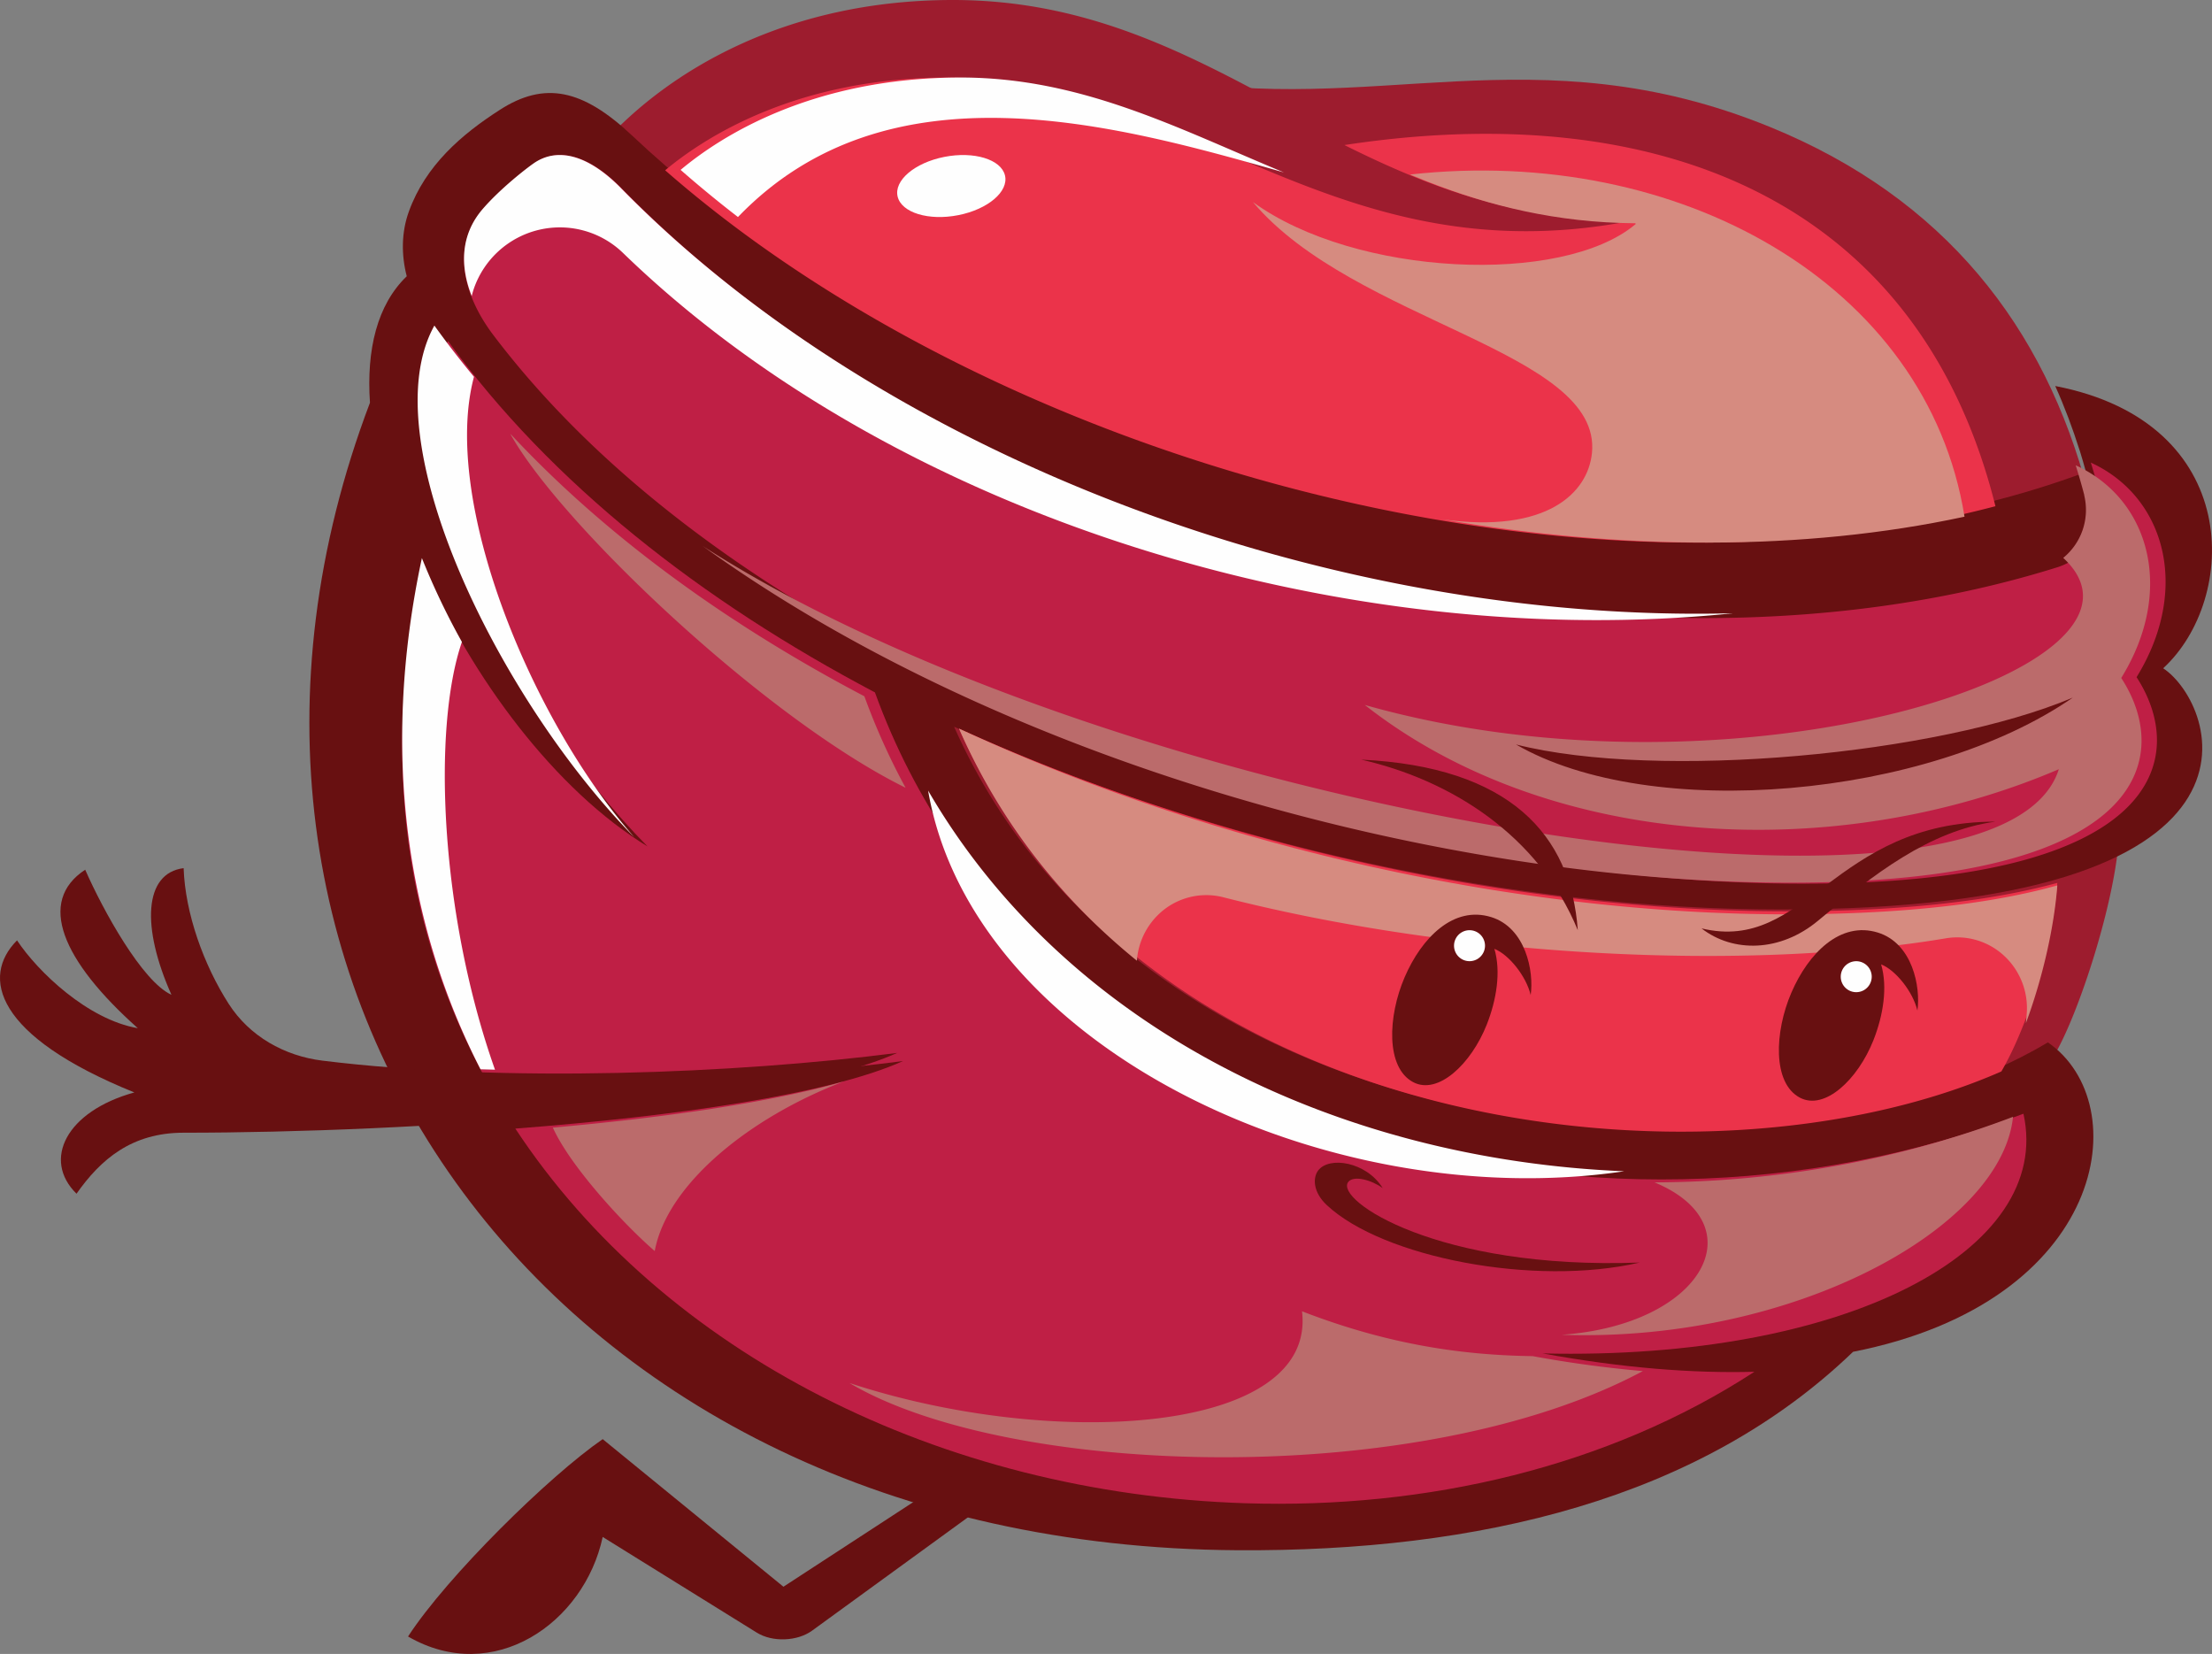
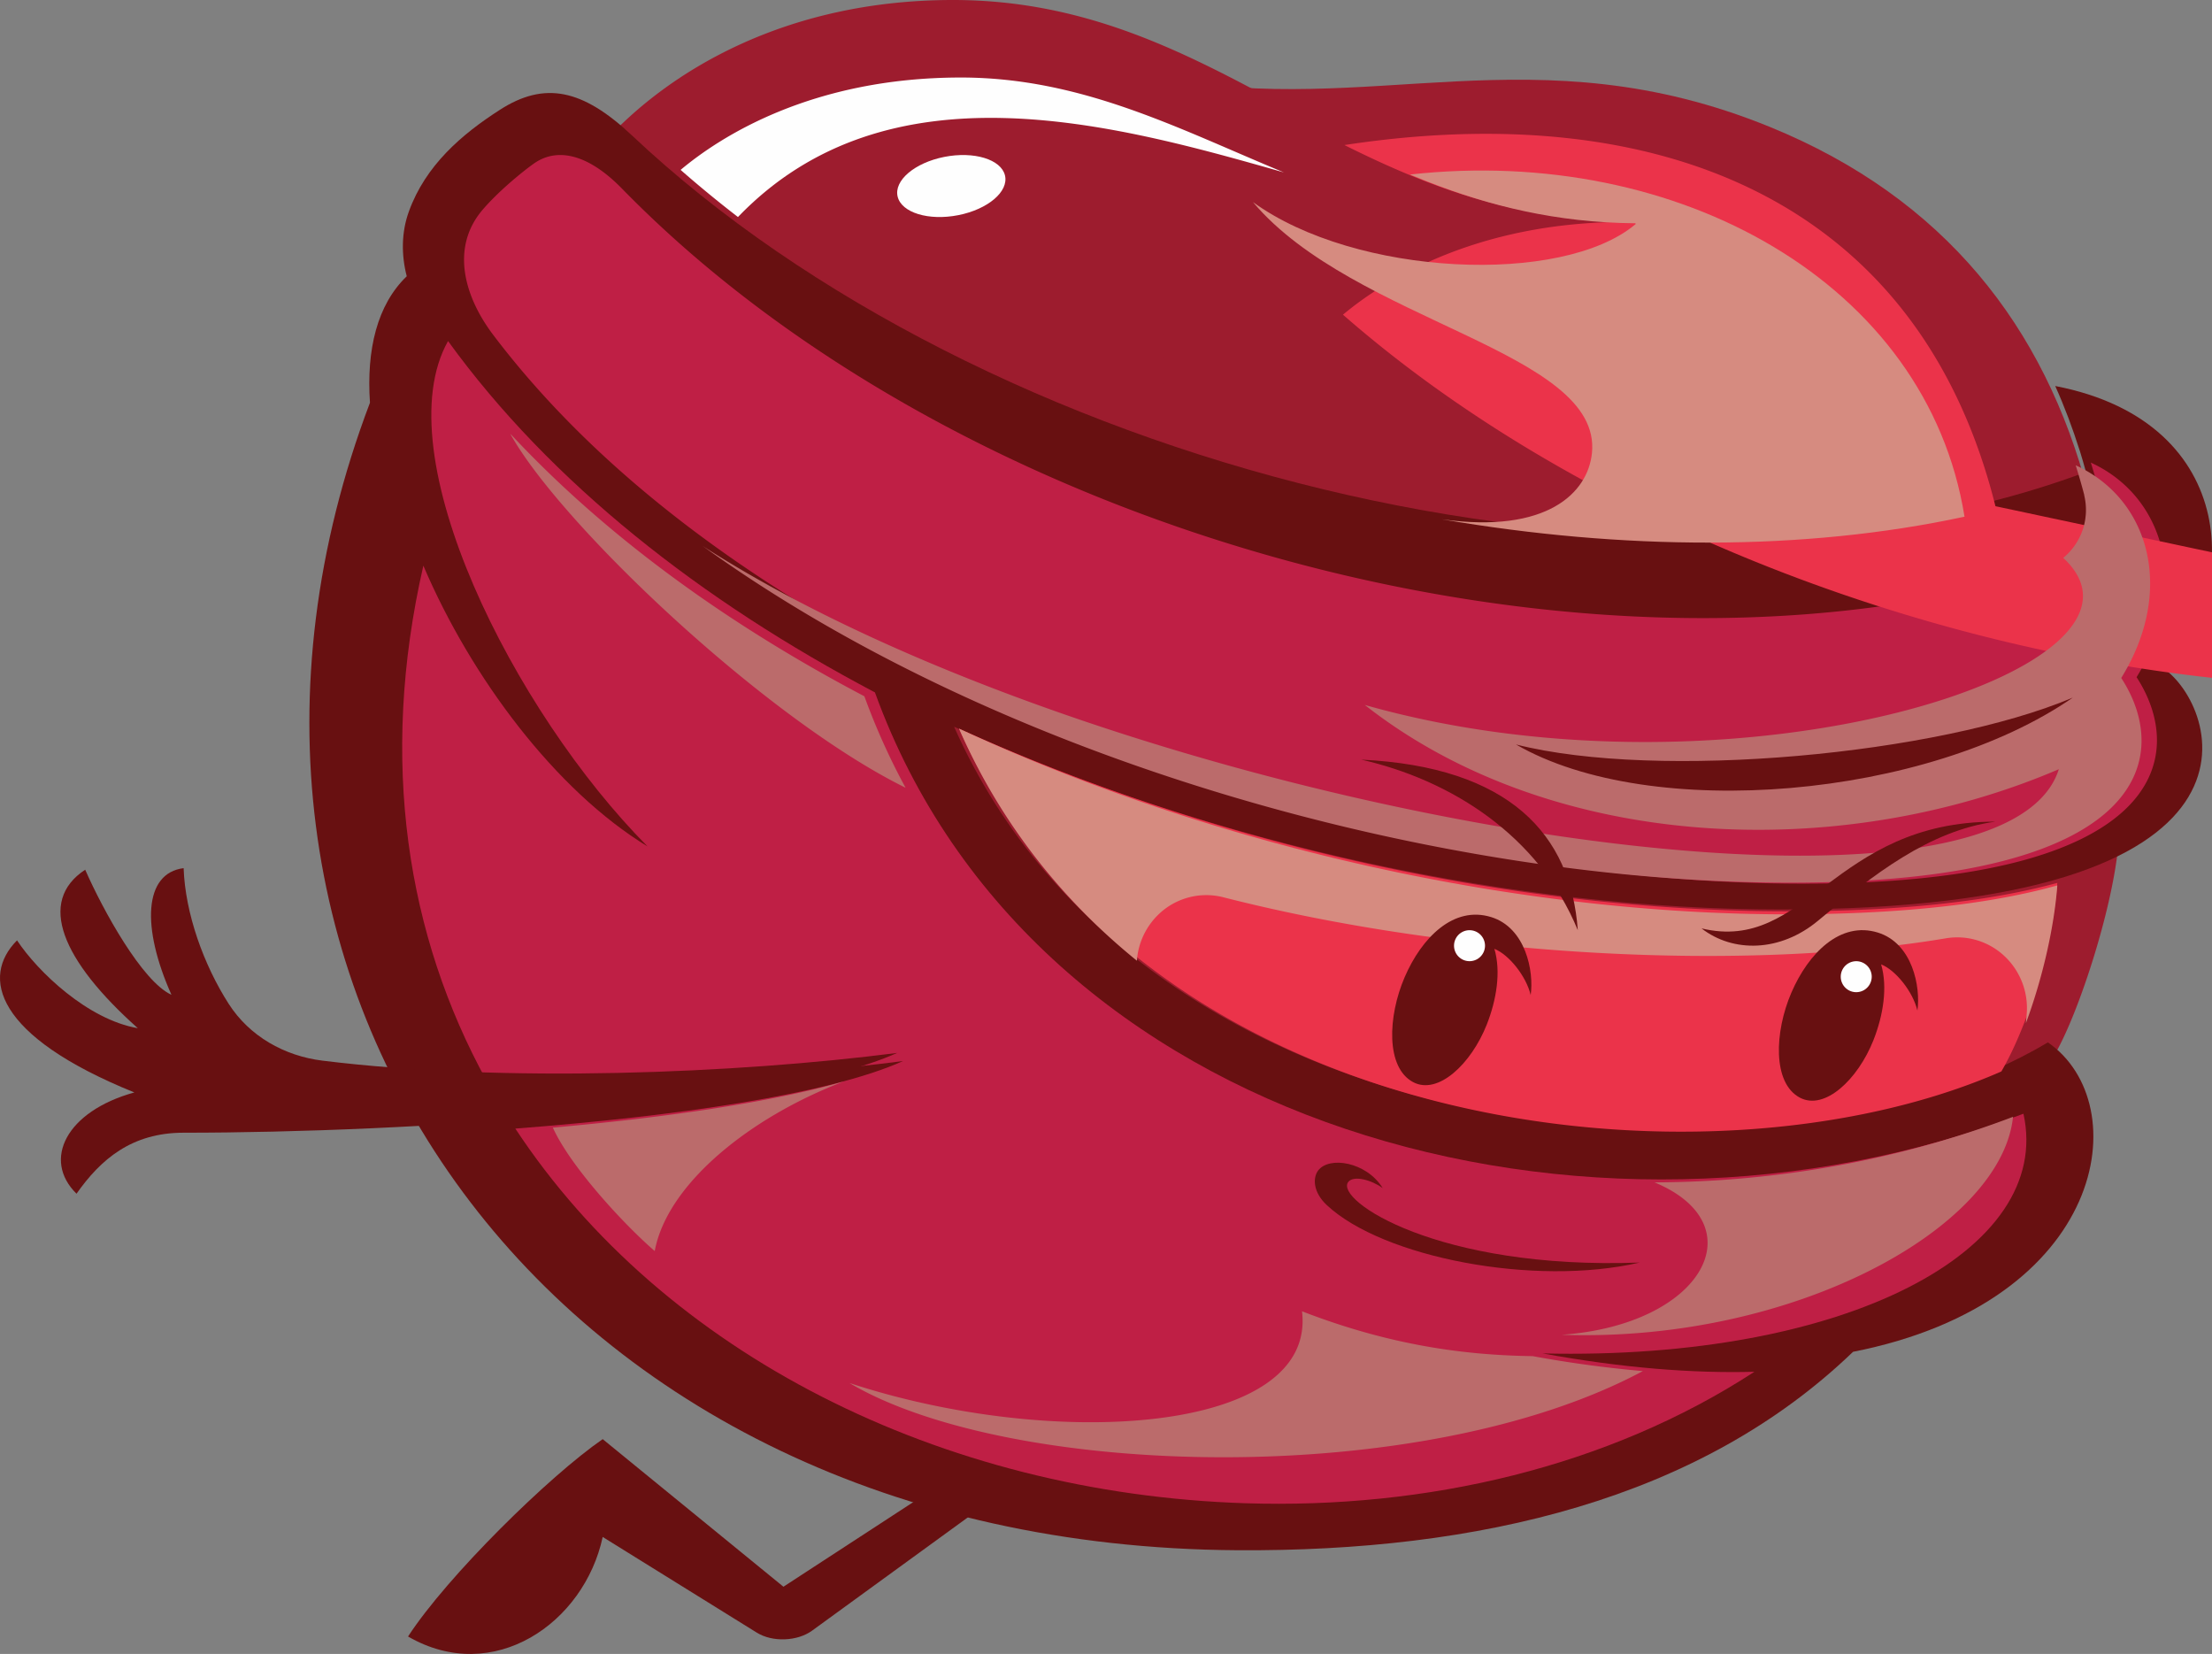
<svg xmlns="http://www.w3.org/2000/svg" width="103" height="77" viewBox="0 0 103 77">
  <rect x="0" y="0" width="103" height="77" fill="#808080" stroke="none" />
  <g fill="none" fill-rule="evenodd">
    <path fill="#9D1C2E" d="M95.713 49.026c1.088-1.881 2.79-7.04 2.965-10.163-10.835 6.19-40.967 1.712-56.181-6.385 9.086 25.31 44.971 24.89 53.216 16.548M76.328 10.355a.028.028 0 0 0 .021-.03c0-.015-.012-.027-.026-.027C63.102 10.21 57.043 0 44.374 0c-7.752 0-13.22 3.281-16.283 6.659 3.268 3.124 19.49 17.837 47.817 20.767l.42-17.07z" />
    <path fill="#9D1C2E" d="M97.238 22.952c-2.021-7.749-6.71-13.73-14.81-17.037-10.985-4.486-18.625-.41-28.407-2.306l.246 19.603c17.775 4.965 36.425 4.418 42.97-.26" />
    <path fill="#681011" d="M97.24 22.375l-.013-.057-.048-.177c.021.078.046.154.067.233l-.006.001zm3.486 8.737c3.497-3.206 3.766-11.444-5.026-13.141.434.964.812 1.969 1.139 3.006 0 0 .002 0 .003.002.104.327.196.662.29.996-20.732 7.734-51.488-.386-67.7-15.665-2.307-2.174-4.08-2.532-6.155-1.198-1.78 1.144-3.46 2.585-4.237 4.732-.352.966-.358 2.022-.1 3.018-1.381 1.325-1.882 3.423-1.713 5.886-10.23 26.974 8.3 53.223 40.39 53.424 11.218.07 21.516-2.354 28.669-9.238 11.834-2.332 13.21-11.549 9.073-14.405-12.837 7.66-41.988 5.453-50.932-14.694 12.213 5.564 26.236 8.506 38.497 8.506 23.953 0 20.304-9.574 17.802-11.23z" />
    <path fill="#BF1F45" d="M97.357 21.537c.144.46.28.927.403 1.402l-.005.002a2.907 2.907 0 0 1-1.945 3.465c-21.507 6.745-51.05-1.454-66.843-17.62-1.597-1.636-3.026-1.923-4.093-1.182-.367.254-1.576 1.2-2.395 2.154-1.491 1.736-.893 4.008.488 5.834C35.448 32.087 63.444 41.139 83.98 41.139c16.8 0 17.897-5.937 15.508-9.613 2.526-4.1 1.337-8.403-2.13-9.989" />
-     <path fill="#EB334A" d="M44.657 33.922c8.422 18.938 34.728 22.02 48.535 15.96 1.264-2.17 2.381-5.837 2.605-8.779-2.949.81-7.02 1.324-12.578 1.324-12.281 0-26.328-2.94-38.562-8.505M92.916 23.566C89.33 9.21 77.108 4.54 62.602 6.753c3.813 1.904 7.894 3.486 13.08 3.524.014 0 .027.011.028.025a.028.028 0 0 1-.023.03C62.01 12.838 55.251 3.61 44.125 3.61c-7.013 0-11.311 2.779-13.153 4.318 15.42 13.498 42.151 20.879 61.944 15.639" />
+     <path fill="#EB334A" d="M44.657 33.922c8.422 18.938 34.728 22.02 48.535 15.96 1.264-2.17 2.381-5.837 2.605-8.779-2.949.81-7.02 1.324-12.578 1.324-12.281 0-26.328-2.94-38.562-8.505M92.916 23.566C89.33 9.21 77.108 4.54 62.602 6.753c3.813 1.904 7.894 3.486 13.08 3.524.014 0 .027.011.028.025a.028.028 0 0 1-.023.03c-7.013 0-11.311 2.779-13.153 4.318 15.42 13.498 42.151 20.879 61.944 15.639" />
    <path fill="#BF1F45" d="M40.741 32.235c-8.074-4.256-15.09-9.744-19.878-16.357-2.965 5.272 3.058 17.262 9.292 23.53-4.28-2.607-8.213-7.853-10.442-13.073-2.086 9.111-.747 17.252 2.936 23.966 6.765.227 13.966-.2 19.4-.903-3.476 1.562-10.635 2.573-18.053 3.144 6.91 10.49 19.83 16.984 33.987 17.442 8.436.272 16.888-1.68 23.709-6.12-2.85.077-6.124-.172-9.866-.855 14.118.335 23.807-4.79 22.394-11.159-20.224 7.72-46.118.706-53.479-19.615" />
    <path fill="#BB6B6B" d="M25.746 52.497h-.003c.825 1.827 3.34 4.535 4.744 5.746.587-3.151 4.48-6.249 8.79-7.89h-.003c-3.37.971-8.294 1.672-13.528 2.144zm51.297 2.55c4.746 1.968 2.294 6.62-4.32 7.095 10.793.37 20.475-4.97 21.012-10.148-5.317 2.025-11.025 3.033-16.685 3.052l-.007.001zm-16.416 6c.684 5.688-11.509 6.486-21.074 3.339 7.425 4.4 26.555 5.004 36.945-.554a55.425 55.425 0 0 1-5.134-.697c-3.085-.041-6.595-.482-10.737-2.088zM42.162 36.672l.002-.004a31.292 31.292 0 0 1-1.915-4.252c-6.325-3.325-11.993-7.409-16.458-12.193l-.022-.014c2.289 4.138 11.821 13.217 18.393 16.463zm56.612-5.108c2.378 3.644 1.287 9.529-15.439 9.529-15.974 0-36.48-5.478-50.612-15.672 19.095 12.312 60.329 19.317 63.145 10.39-10.346 4.433-23.678 3.792-32.318-2.992 17.332 4.914 38.077-1.71 32.523-6.846v-.001a2.883 2.883 0 0 0 .975-2.918l.006-.002c-.124-.47-.258-.934-.401-1.39 3.451 1.572 4.636 5.838 2.12 9.902z" />
    <path fill="#681011" d="M15.015 49.379c-1.78-.22-3.397-1.138-4.363-2.64-1.172-1.824-2.028-4.22-2.102-6.322-1.852.233-1.972 2.745-.567 5.896-1.36-.617-3.187-3.934-4.016-5.823-2.25 1.476-1.085 4.228 2.45 7.378-2.33-.4-4.659-2.632-5.624-4.089-1.685 1.696-1.043 4.448 5.463 7.08-3.173.877-4.3 3.136-2.693 4.715 1.127-1.604 2.573-2.84 4.983-2.84 10.406 0 27.247-1.054 33.23-3.714-7.484.959-18.31 1.402-26.761.359" />
    <path fill="#FEFEFE" d="M31.692 7.909a55.468 55.468 0 0 0 2.671 2.195c6.994-7.272 17.531-4.326 25.42-2.077l-.009-.004C54.9 6.009 50.39 3.609 44.745 3.609c-6.96 0-11.224 2.768-13.053 4.3" />
    <path fill="#FEFEFE" d="M46.796 8.166c.181.749-.79 1.577-2.17 1.85-1.38.274-2.647-.112-2.828-.861-.182-.749.79-1.577 2.171-1.85 1.38-.273 2.646.113 2.827.861" />
    <path fill="#D68B80" d="M67.164 24.18c8.357 1.428 16.772 1.496 24.312-.125-1.742-10.851-13.32-17.315-25.819-15.93l.09.038.73.295c2.865 1.122 5.986 1.908 9.66 1.936.014 0 .026.01.027.026.002.013-.008.026-.022.029-3.41 2.853-13.021 2.427-17.8-1.042 4.726 5.604 16.269 6.937 15.786 11.687-.189 1.852-2.093 3.758-6.964 3.085" />
-     <path fill="#FEFEFE" d="M75.63 54.529c-13.246-.548-25.924-6.566-32.41-17.718l-.003-.002c2.062 11.941 18.577 19.76 32.412 17.72M29.531 38.974c-4.805-5.454-8.996-15.682-7.461-21.43v-.002a42.237 42.237 0 0 1-1.843-2.385c-2.968 5.336 3.062 17.472 9.304 23.817M23.049 49.8c-2.562-7.235-2.925-15.881-1.541-19.914l-.002-.004a34.043 34.043 0 0 1-1.861-3.9c-1.941 9.048-.696 17.131 2.731 23.799l.673.019" />
    <path fill="#D68B80" d="M94.334 47.635c.745-2.005 1.31-4.38 1.463-6.414-2.949.824-7.02 1.346-12.578 1.346-12.281 0-26.328-2.99-38.562-8.645 1.938 4.427 4.822 8 8.282 10.805a3.315 3.315 0 0 1 1.015-2.164 3.205 3.205 0 0 1 3.01-.79c10.968 2.804 24.37 3.465 33.647 1.91a3.208 3.208 0 0 1 2.733.836 3.321 3.321 0 0 1 1.026 2.708l-.036.408z" />
-     <path fill="#FEFEFE" d="M28.926 8.77c-1.588-1.62-3.01-1.903-4.07-1.17-.366.253-1.569 1.19-2.383 2.134-1.035 1.2-1.056 2.66-.508 4.047.03-.118.063-.237.105-.357a4.24 4.24 0 0 1 3.02-2.723 4.231 4.231 0 0 1 3.92 1.075C41.8 24.162 62.738 30.39 80.671 28.553l-.006-.002c-18.69.48-39.419-7.223-51.739-19.78" />
    <path fill="#681011" d="M70.587 34.657c6.278 3.64 19.17 2.496 25.93-2.179-6.269 2.651-19.307 3.86-25.93 2.18M79.23 43.222c1.467 1.14 3.667 1.111 5.432-.363 2.555-2.134 5.177-4.19 8.254-4.607-7.549 0-8.8 6.141-13.685 4.97M63.385 35.365c6.919.333 9.762 3.498 10.084 7.94-1.824-4.442-5.95-7.002-10.084-7.94M62.777 55.031c.251-.334 1.108-.087 1.608.282-.76-1.229-2.513-1.503-3.014-.809-.25.35-.222 1.01.41 1.6 2.604 2.439 9.666 3.809 14.569 2.675-9.414.347-14.204-2.91-13.573-3.748M69.432 42.694c1.618.5 2 2.538 1.843 3.63-.209-.879-1.014-1.883-1.69-2.15.313 1.06.1 2.374-.355 3.526-.73 1.841-2.272 3.292-3.429 2.679-1.279-.68-1.181-3.059-.395-4.884.799-1.856 2.287-3.339 4.026-2.8" />
    <path fill="#FEFEFE" d="M67.706 44.027a.72.72 0 1 0 1.442 0 .72.72 0 0 0-1.442 0" />
    <path fill="#681011" d="M87.44 43.416c1.617.5 2 2.537 1.842 3.63-.209-.88-1.014-1.883-1.69-2.15.312 1.06.1 2.373-.355 3.526-.73 1.841-2.272 3.292-3.43 2.679-1.277-.68-1.18-3.06-.394-4.885.799-1.854 2.286-3.338 4.026-2.8" />
    <path fill="#FEFEFE" d="M85.713 45.47a.72.72 0 1 0 1.442.001.72.72 0 0 0-1.442-.001" />
    <path fill="#681011" d="M28.064 67c-2.485 1.713-7.232 6.374-9.064 9.188 3.976 2.302 8.205-.622 9.064-4.634l7.179 4.456c.725.45 1.882.407 2.571-.094L47 69.237l-2.185-.798-8.335 5.432L28.064 67z" />
  </g>
</svg>